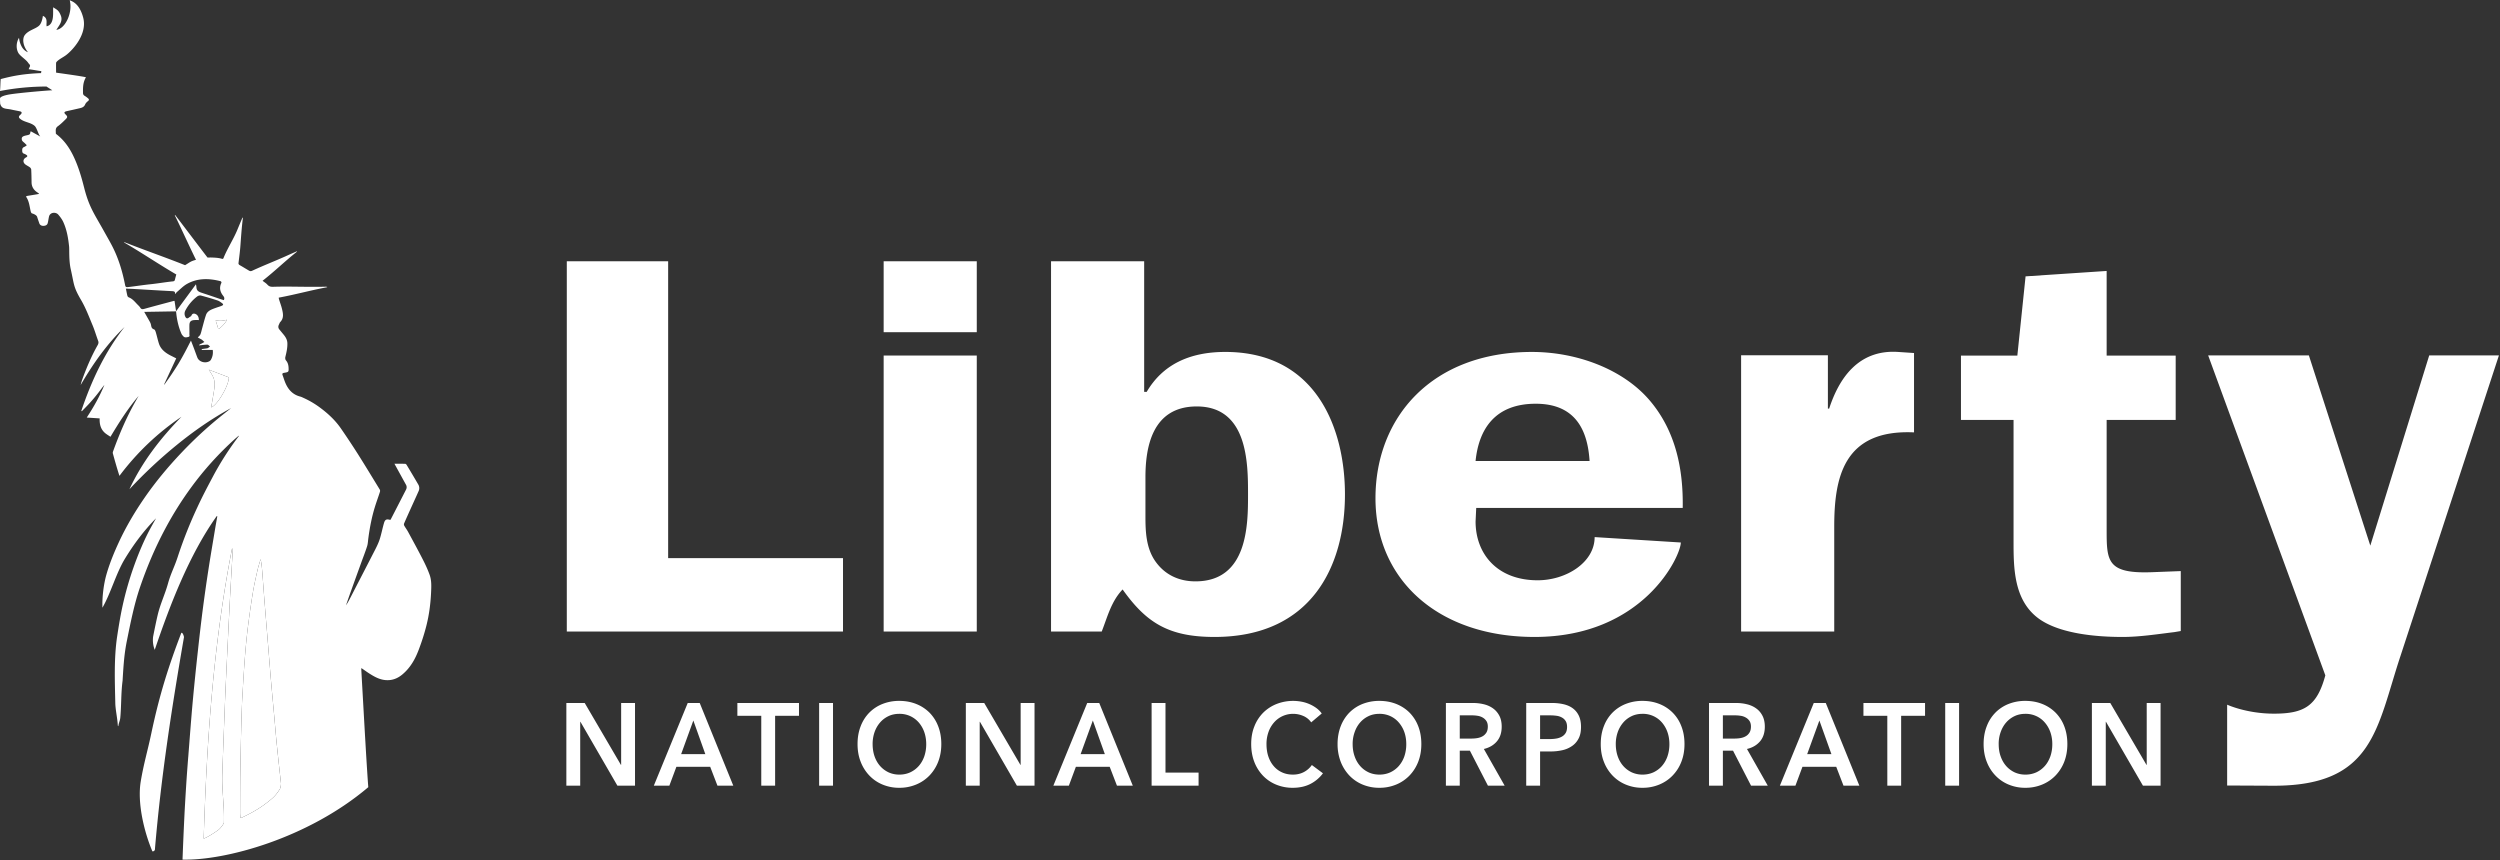
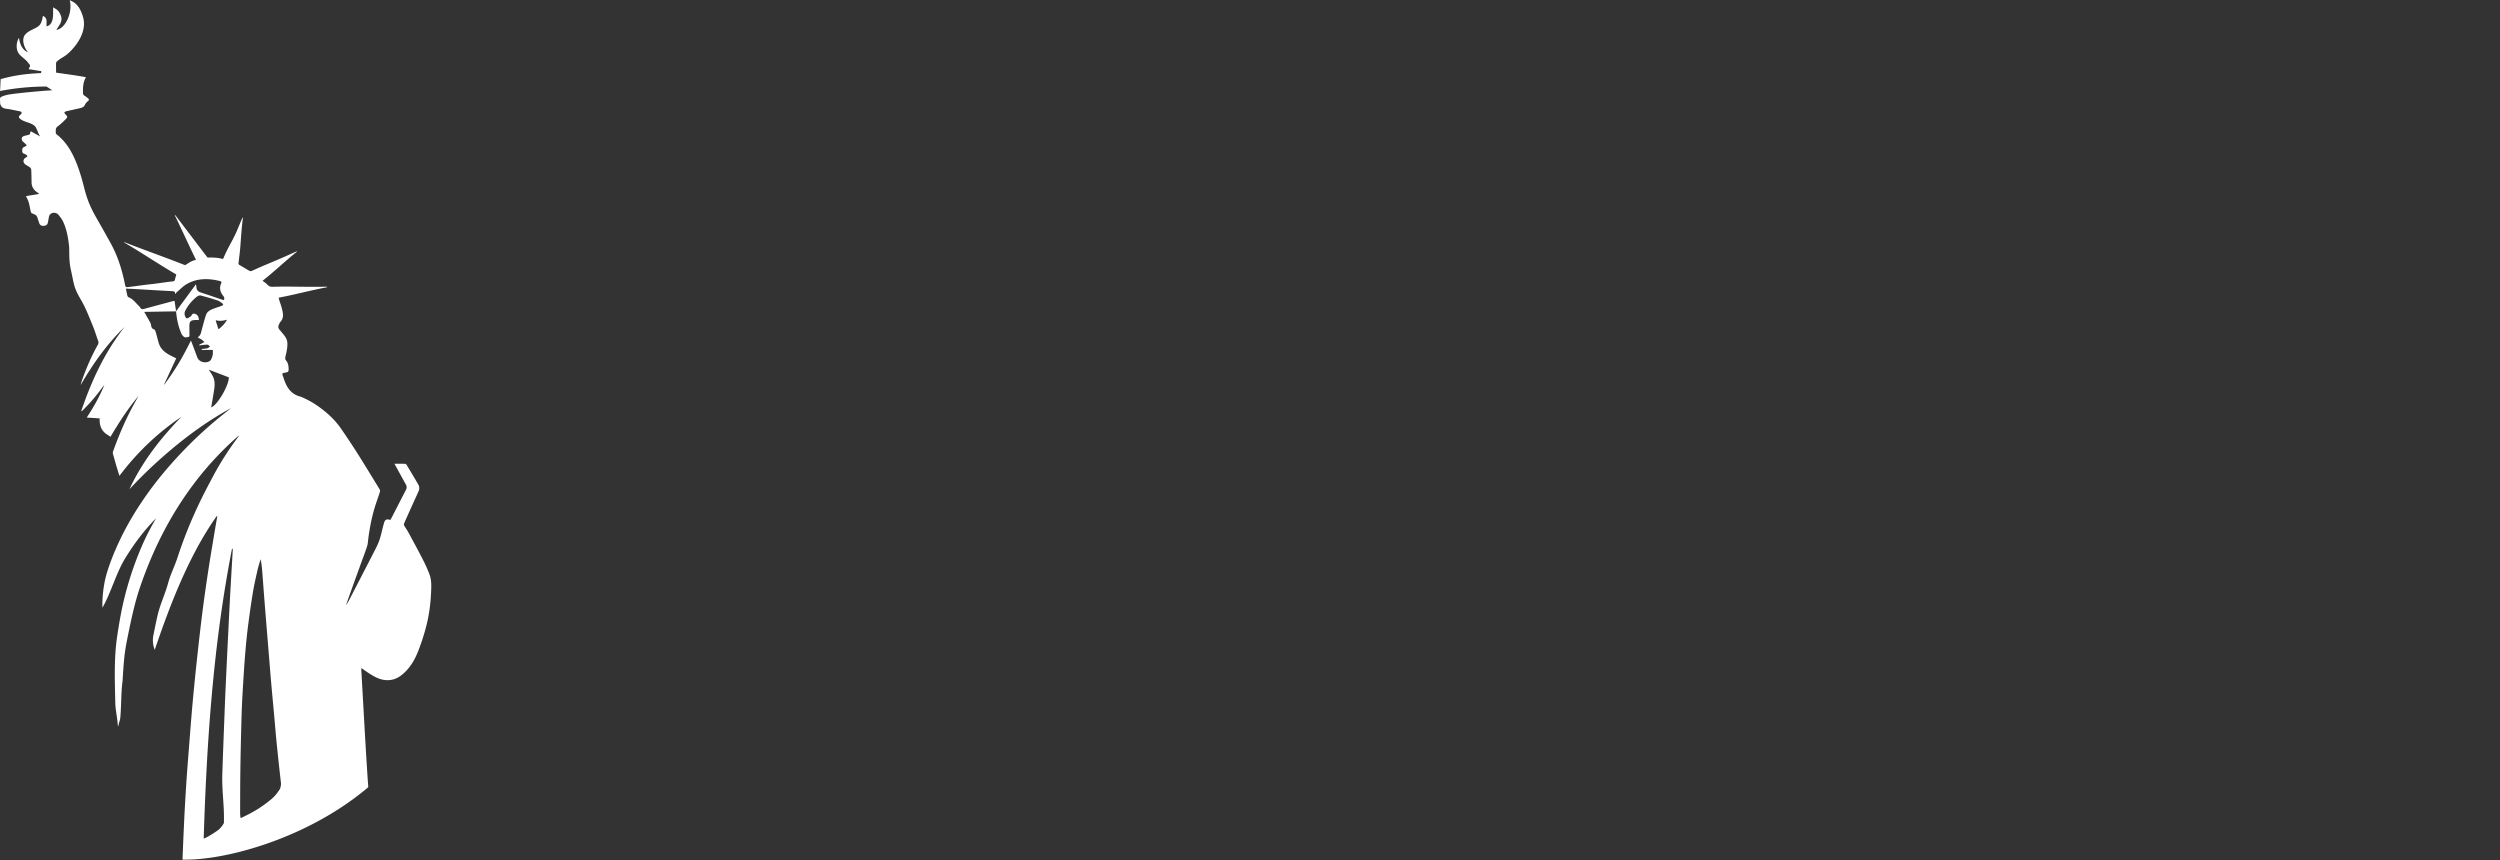
<svg xmlns="http://www.w3.org/2000/svg" fill="none" viewBox="0 0 343 118">
  <rect x="0" y="0" width="343" height="118" fill="#333333" stroke="none" />
  <g clip-path="url(#clip0)" fill="#fff">
-     <path d="M77.704 96.45h2.519l4.969 8.494h.029V96.45h1.903v11.346h-2.416l-5.073-8.768h-.03v8.768h-1.901V96.45zm19.066 7.017l-1.643-4.613-1.674 4.613h3.317zm-2.414-7.017h1.646l4.606 11.346h-2.173l-.998-2.594h-4.635l-.967 2.594h-2.131l4.652-11.346zm10.089 1.76h-3.278v-1.76h8.454v1.76h-3.275v9.586h-1.9V98.21h-.001zm7.94-1.76h1.904v11.346h-1.904V96.45zm7.339 5.638c0 .609.09 1.17.263 1.677.176.506.43.949.755 1.323.33.372.716.663 1.164.876.467.211.975.318 1.487.312.542 0 1.043-.106 1.491-.312a3.534 3.534 0 001.173-.876c.328-.374.58-.817.758-1.323a5.191 5.191 0 00.263-1.677c0-.585-.091-1.133-.263-1.633a4.119 4.119 0 00-.747-1.313 3.505 3.505 0 00-1.165-.884 3.484 3.484 0 00-1.51-.32c-.553 0-1.057.105-1.502.32-.443.21-.837.511-1.156.884-.32.373-.572.811-.748 1.313a4.93 4.93 0 00-.263 1.633zm-2.068 0c0-.909.143-1.723.432-2.457a5.387 5.387 0 011.192-1.868 5.286 5.286 0 011.81-1.185 6.181 6.181 0 012.288-.417c.833 0 1.604.14 2.307.417.684.266 1.307.67 1.83 1.185a5.394 5.394 0 011.2 1.868c.286.734.433 1.548.433 2.457 0 .89-.147 1.699-.432 2.433a5.696 5.696 0 01-1.2 1.888 5.39 5.39 0 01-1.83 1.234c-.732.3-1.517.45-2.308.442a5.827 5.827 0 01-2.288-.442 5.3 5.3 0 01-1.81-1.234 5.7 5.7 0 01-1.192-1.888c-.29-.734-.432-1.542-.432-2.433zm14.857-5.638h2.522l4.968 8.494h.03V96.45h1.904v11.346h-2.417l-5.073-8.768h-.031v8.768h-1.903V96.45zm19.071 7.017l-1.647-4.613-1.676 4.613h3.323zm-2.417-7.017h1.649l4.604 11.346h-2.173l-.998-2.594h-4.638l-.964 2.594h-2.127l4.647-11.346zm8.834 0h1.904v9.553h4.54v1.793h-6.444V96.45zm21.895 2.658a2.516 2.516 0 00-1.105-.887 3.467 3.467 0 00-1.33-.282 3.464 3.464 0 00-2.68 1.203 3.98 3.98 0 00-.752 1.313 4.879 4.879 0 00-.266 1.633c0 .624.085 1.19.254 1.7.175.514.419.954.738 1.322a3.24 3.24 0 001.134.856c.448.206.94.31 1.5.31.572 0 1.079-.122 1.524-.362a3.043 3.043 0 001.072-.954l1.523 1.135a4.927 4.927 0 01-1.735 1.467c-.684.347-1.486.523-2.4.523a5.864 5.864 0 01-2.302-.442 5.26 5.26 0 01-1.806-1.234 5.71 5.71 0 01-1.178-1.888c-.28-.734-.423-1.542-.423-2.433 0-.909.147-1.723.447-2.457.274-.7.689-1.336 1.22-1.868a5.468 5.468 0 011.837-1.185 6.24 6.24 0 013.365-.313 5.08 5.08 0 012.042.857c.298.215.556.469.766.767l-1.445 1.22v-.001zm5.688 2.98c0 .609.09 1.17.27 1.677.173.506.427.949.754 1.323.324.372.71.663 1.163.876.445.206.942.312 1.489.312.539 0 1.04-.106 1.49-.312a3.563 3.563 0 001.171-.876c.334-.389.592-.838.758-1.323a5.136 5.136 0 00.261-1.677c0-.585-.087-1.133-.261-1.633a4.051 4.051 0 00-.752-1.313 3.376 3.376 0 00-1.158-.884 3.498 3.498 0 00-1.509-.32c-.56 0-1.06.105-1.505.32-.444.21-.838.512-1.158.884-.32.373-.57.811-.742 1.313a4.755 4.755 0 00-.271 1.633zm-2.07 0c0-.909.15-1.723.434-2.457a5.49 5.49 0 011.192-1.868 5.325 5.325 0 011.81-1.185 6.232 6.232 0 012.29-.417c.839 0 1.605.14 2.313.417.703.28 1.31.673 1.826 1.185a5.393 5.393 0 011.2 1.868c.286.734.429 1.548.429 2.457 0 .89-.143 1.699-.43 2.433a5.696 5.696 0 01-1.2 1.888 5.408 5.408 0 01-1.825 1.234c-.734.3-1.52.45-2.313.442a5.877 5.877 0 01-2.29-.442 5.338 5.338 0 01-1.81-1.234 5.814 5.814 0 01-1.192-1.888 6.693 6.693 0 01-.433-2.433h-.001zm18.319-.755c.271 0 .547-.018.816-.06.274-.044.518-.123.735-.243.215-.114.393-.282.537-.502.138-.22.208-.5.208-.843 0-.308-.065-.561-.196-.76a1.524 1.524 0 00-.497-.47 1.99 1.99 0 00-.688-.244 4.752 4.752 0 00-.748-.064h-1.721v3.186h1.554zm-3.456-4.883h3.714c.504 0 .989.055 1.465.169.472.11.892.295 1.261.553.366.257.66.59.884 1.01.222.414.332.92.332 1.518 0 .826-.221 1.495-.657 2.01-.439.52-1.035.873-1.79 1.05l2.855 5.036h-2.296l-2.478-4.808h-1.388v4.808h-1.902V96.45zm14.253 4.95c.31 0 .607-.023.893-.072a2.28 2.28 0 00.753-.257 1.4 1.4 0 00.527-.5c.133-.217.197-.493.197-.837 0-.33-.064-.601-.197-.81a1.33 1.33 0 00-.519-.485 2.029 2.029 0 00-.743-.236 6.348 6.348 0 00-.85-.056H211.3v3.254l1.33-.001zm-3.233-4.95h3.491a7.16 7.16 0 011.657.175c.498.12.922.31 1.271.577.352.267.624.61.816 1.029.188.414.283.915.283 1.503 0 .633-.104 1.158-.331 1.588-.219.426-.52.773-.9 1.03a3.697 3.697 0 01-1.313.572 7.145 7.145 0 01-1.603.175H211.3v4.697h-1.903V96.45zm12.288 5.638c0 .609.092 1.17.267 1.677.176.506.428.949.756 1.323.328.372.715.663 1.164.876a3.51 3.51 0 001.488.312c.54 0 1.037-.106 1.492-.312a3.536 3.536 0 001.17-.876c.334-.388.591-.838.755-1.323.18-.54.27-1.107.264-1.677 0-.585-.089-1.133-.264-1.633a4.085 4.085 0 00-.746-1.313 3.427 3.427 0 00-2.671-1.204c-.556 0-1.059.105-1.504.32-.444.21-.837.51-1.155.884-.33.387-.584.832-.749 1.313a4.93 4.93 0 00-.267 1.633zm-2.062 0c0-.909.141-1.723.43-2.457a5.346 5.346 0 011.191-1.868 5.293 5.293 0 011.812-1.185 6.169 6.169 0 012.288-.417c.836 0 1.605.14 2.31.417a5.299 5.299 0 011.823 1.185c.529.53.939 1.167 1.203 1.868.29.734.432 1.548.432 2.457 0 .89-.143 1.699-.432 2.433a5.562 5.562 0 01-1.203 1.888c-.51.53-1.117.942-1.824 1.234-.732.3-1.518.45-2.309.442a5.827 5.827 0 01-2.288-.442 5.294 5.294 0 01-1.812-1.234 5.653 5.653 0 01-1.19-1.888c-.29-.734-.431-1.542-.431-2.433zm18.314-.755c.271 0 .54-.018.814-.06.27-.044.516-.123.73-.243.219-.114.396-.282.538-.502.141-.22.21-.5.21-.843 0-.308-.065-.561-.194-.76a1.442 1.442 0 00-.502-.47 1.913 1.913 0 00-.684-.244 4.799 4.799 0 00-.749-.064h-1.721v3.186h1.558zm-3.46-4.883h3.715c.504 0 .992.055 1.461.169.472.11.898.295 1.262.553.372.257.664.59.884 1.01.221.414.334.92.334 1.518 0 .826-.221 1.495-.653 2.01-.445.52-1.037.873-1.796 1.05l2.855 5.036h-2.294l-2.476-4.808h-1.39v4.808h-1.902V96.45zm16.793 7.017l-1.65-4.613-1.676 4.613h3.326zm-2.42-7.017h1.646l4.608 11.346h-2.176l-.999-2.594h-4.632l-.966 2.594H244.2l4.65-11.346zm10.089 1.76h-3.276v-1.76h8.453v1.76h-3.279v9.586h-1.898V98.21zm7.944-1.76h1.902v11.346h-1.902V96.45zm7.337 5.638c0 .609.085 1.17.267 1.677.176.506.426.949.752 1.323a3.58 3.58 0 001.162.876 3.51 3.51 0 001.487.312 3.57 3.57 0 001.496-.312 3.58 3.58 0 001.17-.876c.33-.374.575-.817.757-1.323.181-.54.27-1.107.264-1.677a4.902 4.902 0 00-.264-1.633 4.094 4.094 0 00-.752-1.313 3.399 3.399 0 00-1.162-.884 3.473 3.473 0 00-1.509-.32c-.555 0-1.053.105-1.5.32a3.524 3.524 0 00-1.156.884c-.321.373-.57.811-.745 1.313a4.753 4.753 0 00-.267 1.633zm-2.07 0c0-.909.145-1.723.434-2.457.262-.7.669-1.336 1.193-1.868a5.27 5.27 0 011.808-1.185 6.181 6.181 0 012.288-.417c.838 0 1.606.14 2.311.417a5.347 5.347 0 011.827 1.185 5.382 5.382 0 011.201 1.868c.285.734.43 1.548.43 2.457 0 .89-.145 1.699-.43 2.433a5.715 5.715 0 01-1.201 1.888 5.349 5.349 0 01-1.827 1.234c-.733.3-1.518.45-2.31.442a5.836 5.836 0 01-2.289-.442 5.292 5.292 0 01-1.808-1.234 5.651 5.651 0 01-1.193-1.888c-.29-.734-.433-1.542-.433-2.433h-.001zm14.858-5.638h2.521l4.967 8.494h.033V96.45h1.902v11.346h-2.418l-5.073-8.768h-.028v8.768h-1.904V96.45zM115.66 76.578V86.65H77.765V35.842H91.67v40.736h23.99zm18.353 10.072h-12.776V48.78h12.776v37.87zm0-41.071h-12.776v-9.737h12.776v9.737zm23.142 25.296c0 2.075.082 4.446 1.477 6.297 1.212 1.63 3.039 2.59 5.387 2.59 7.21 0 7.21-7.85 7.21-11.924 0-4.221 0-12.074-7.034-12.074-6.174 0-7.04 5.705-7.04 9.705v5.406zm-12.952-35.033h12.777v17.924h.347c2.173-3.705 5.821-5.48 10.776-5.48 12.604 0 16.425 10.662 16.425 19.552 0 9.852-4.604 19.552-17.903 19.552-6.342 0-9.388-1.998-12.601-6.516-1.565 1.629-2.084 3.778-2.868 5.777h-6.953V35.842zm73.887 27.404c-.257-4.074-1.822-7.853-7.385-7.853-5.649 0-7.821 3.555-8.256 7.853h15.641zm-15.554 6.444l-.087 1.854c0 4.443 2.958 8.07 8.516 8.07 3.912 0 7.819-2.442 7.819-5.924l11.823.74c0 1.854-5.127 12.96-20.074 12.96-13.212 0-21.817-7.848-21.817-19.032 0-11.11 7.739-20.071 21.47-20.071 6.167 0 12.513 2.369 16.162 6.664 3.652 4.295 4.608 9.627 4.52 14.739h-28.332zm48.251-20.952v7.324h.172c1.305-4 3.912-8.147 9.474-7.775l2.171.147v10.888c-9.732-.445-10.947 6.294-10.947 12.96V86.65H238.88V48.738h11.907zm18.257 8.878v-8.829h7.735l1.13-10.87 11.123-.743v11.613h9.472v8.829h-9.472v14.962c0 4.37 0 6.15 6.173 5.929l3.996-.154v8.225l-.868.146c-2.434.296-4.78.666-7.125.666-3.652 0-8.519-.445-11.385-2.44-3.564-2.52-3.564-7.039-3.564-10.741V57.616h-7.215zm60.335 32.283c-3.304 9.937-3.668 17.903-17.398 17.903l-6.416-.031V96.682s2.65 1.232 6.43 1.232c4.226 0 5.91-1.102 7.041-5.253l-16.077-43.899h13.818l8.43 26.098 8.082-26.098h9.563L329.379 89.9M24.872 86.838c-1.708 4.483-2.958 8.32-4.117 13.805-.519 2.462-1.024 4.07-1.442 6.555-.497 2.94.452 6.913 1.597 9.614l.058-.015c.167.027.262-.172.28-.178.83-9.898 2.297-19.387 3.994-29.195.014-.07-.17-.715-.37-.586" />
    <path d="M38.31 108.39c-.531.819-.85 1.081-1.557 1.637-1.065.848-2.201 1.505-3.678 2.198-.031-.025-.062-.046-.094-.074-.012-.208-.036-.417-.036-.625.008-1.86.003-3.719.029-5.578.025-1.974.068-3.95.12-5.931.04-1.52.077-3.035.166-4.553.192-3.287.38-6.579.806-9.854.193-1.48.403-2.954.648-4.43.167-.995.395-1.977.618-2.965.115-.504.283-1.001.426-1.499.116.557.173 1.11.219 1.66.107 1.379.204 2.758.315 4.134.179 2.247.366 4.494.55 6.738.115 1.406.224 2.812.345 4.216.146 1.671.305 3.338.457 5.005.11 1.222.207 2.447.331 3.669.18 1.766.371 3.532.572 5.3.025.223-.069.8-.238.952h.001zm-6.383-32.825c-.133 2.367-.28 4.728-.403 7.095-.183 3.54-.352 7.077-.52 10.616a426.546 426.546 0 00-.191 4.494c-.108 2.8-.22 5.6-.31 8.4-.078 2.406.29 4.303.216 6.71-.004.11-.455.82-.912 1.091-.523.378-1.404.931-1.86 1.085.419-13.44 1.317-26.585 3.883-39.767l.098.01c0 .089.004.175-.001.266zM28.976 55.89c.133-.785.277-1.585.401-2.388.101-.648.13-1.3-.196-1.91-.16-.306-.356-.592-.533-.874.901.345 1.81.693 2.75 1.056.013 1.123-1.612 3.87-2.422 4.116zm-1.903-6.844c-.15-.388-.287-.78-.432-1.17-.139-.367-.283-.736-.442-1.149-.293.567-.554 1.088-.832 1.604-.273.51-.558 1.014-.853 1.512-.308.505-.628 1-.959 1.492-.323.484-.667.956-1.002 1.432-.011-.009-.028-.016-.04-.023.554-1.188 1.107-2.38 1.667-3.578-.265-.13-.483-.244-.703-.353-.773-.384-1.412-.876-1.67-1.668-.164-.504-.273-1.027-.424-1.537-.047-.155-.123-.376-.246-.416-.385-.129-.365-.41-.432-.674a1.496 1.496 0 00-.146-.365c-.249-.446-.505-.888-.773-1.363 1.45-.023 2.91-.05 4.37-.074l-.002-.006c.002 0 .003-.003.004-.003l-.21-1.422c-.046 0-.077-.005-.106 0-1.34.362-2.688.713-4.026 1.086-.258.073-.424.078-.57-.157-.093-.156-.243-.291-.378-.427-.361-.366-.67-.784-1.2-.99a.34.34 0 01-.185-.202c-.082-.314-.136-.64-.209-.997.408.018.769.027 1.13.05 1.727.1 3.451.209 5.177.296.291.015.472.049.428.35-.001.005.03.017.051.025.079-.093.146-.198.243-.278.445-.373.849-.806 1.359-1.091 1.452-.81 3.024-.781 4.613-.364.058.017.133.164.106.216-.314.63-.211 1.208.224 1.764.147.187.244.35.103.61a8.898 8.898 0 01-.426-.127c-.911-.313-1.59-.546-2.505-.844-.56-.18-.805-.306-.833-.849-.008-.124-.04-.246-.058-.354l-2.728 3.705.001.009h-.003c.094 1.051.305 2.08.733 3.062.058.137.165.257.268.367.191.206.432.146.675.085.25-.059.15-.232.154-.362.01-.429-.01-.857.001-1.289.018-.474.223-.65.756-.67.177-.006.353 0 .538 0 .006-.377-.146-.706-.472-.837-.306-.124-.484.026-.57.283-.061.05-.234.146-.291.193-.217.19-.39.17-.514-.077a.923.923 0 01.014-.899 5.756 5.756 0 011.614-1.903c.122-.097.368-.16.518-.118.765.204 1.524.43 2.278.678.212.07.402.214.582.345.24.179.227.278-.051.393-.23.095-.473.161-.71.247-.577.21-1.202.387-1.413.99-.206.592-.35 1.198-.519 1.8-.084.294-.138.603-.255.885-.065.155-.234.273-.357.411.176.096.355.193.533.287.007.007.02.007.027.016.117.101.232.208.348.317-.113.063-.226.13-.342.195-.16.086-.376.123-.379.274.386-.04.76-.102 1.137-.102.118 0 .238.163.356.249-.098.075-.19.161-.3.223-.072.037-.172.04-.26.055l-.573.078.002.114h1.504c.067.517-.023.934-.24 1.329a.566.566 0 01-.187.208c-.596.362-1.454.112-1.688-.497zm4.075-5.178c-.274.513-.667.907-1.112 1.264a1.001 1.001 0 01-.103-.02c-.073-.391-.268-.805-.335-1.17.627.13.94.078 1.55-.074zm27.795 34.989c-.262-.73-.594-1.44-.953-2.137-.644-1.26-1.326-2.505-2-3.751-.157-.29-.36-.556-.52-.838-.048-.087-.068-.215-.034-.298.346-.801.708-1.596 1.067-2.392.313-.693.636-1.386.94-2.081a.97.97 0 00-.067-.905c-.524-.9-1.055-1.794-1.594-2.684-.037-.06-.126-.137-.193-.137-.474-.01-.948-.008-1.472-.008l.927 1.686c.217.393.433.79.65 1.179a.69.69 0 01.013.688c-.688 1.344-1.377 2.69-2.07 4.03-.022.05-.062.09-.093.127-.51-.157-.714-.07-.863.435-.21.725-.35 1.465-.576 2.186-.15.47-.367.927-.594 1.376-1.116 2.182-2.246 4.356-3.37 6.538-.209.4-.413.805-.675 1.185.185-.524.365-1.056.553-1.585.496-1.38.994-2.762 1.493-4.143.284-.791.596-1.573.85-2.37.113-.346.122-.72.17-1.083.196-1.492.478-2.966.932-4.415.208-.666.452-1.32.666-1.989a.411.411 0 00-.026-.305c-.995-1.622-1.98-3.255-3-4.867a110.356 110.356 0 00-2.31-3.485c-.725-1.061-1.66-1.961-2.715-2.76a12.207 12.207 0 00-2.4-1.445c-.154-.066-.306-.154-.472-.195-1.056-.27-1.647-.96-2.03-1.825-.161-.368-.268-.75-.408-1.122-.069-.19-.021-.276.218-.315.62-.106.628-.123.606-.69-.016-.37-.098-.714-.366-1.026-.096-.11-.111-.33-.073-.479.153-.617.294-1.228.274-1.87-.014-.481-.246-.856-.55-1.219-.184-.218-.36-.44-.543-.656-.187-.224-.182-.46-.056-.698.056-.11.086-.238.168-.323.514-.533.401-1.143.257-1.745-.129-.552-.283-.898-.441-1.447-.014-.04-.012-.088-.019-.162 2.23-.411 4.417-1.018 6.638-1.43.003-.017.007-.03.008-.043-.07-.01-.14-.032-.207-.03-2.34.068-4.889-.062-7.23.014-.297.007-.523-.037-.738-.264-.314-.33-.313-.252-.688-.565 1.683-1.32 3.12-2.73 4.728-3.996a.748.748 0 01-.032-.045c-.404.18-.813.354-1.214.537-1.582.725-3.329 1.394-4.906 2.129-.178.084-.298.072-.467-.03-.534-.314-.74-.448-1.277-.756-.075-.043-.15-.158-.14-.229.092-.784.205-1.612.263-2.398.098-1.326.177-2.517.334-3.755a.169.169 0 00-.044-.142c-.237.565-.476 1.13-.71 1.7-.538 1.302-1.354 2.531-1.883 3.836-.063.157-.078.168-.251.129-.242-.058-.48-.145-1.522-.172-.047.006-.393-.001-.438.005-1.461-1.906-2.983-3.934-4.433-5.828a.55.55 0 01-.057.032c.969 1.959 1.95 4.162 2.913 6.11-.752.204-.78.305-1.498.737-2.818-1.12-5.64-2.092-8.346-3.166-.008.012-.016.032-.026.046 2.435 1.415 4.762 2.996 7.17 4.397-.11.372-.108.393-.198.737-.04.16-.142.193-.3.21-.918.09-2.021.282-2.94.379-1.123.114-2.062.27-3.182.403-.262.03-.354-.022-.401-.26-.335-1.703-.812-3.376-1.577-4.965-.37-.772-.811-1.515-1.227-2.265-1.382-2.506-2.143-3.439-2.827-6.176-.365-1.44-.786-2.875-1.434-4.24-.553-1.162-1.27-2.226-2.353-3.061-.043-.034-.094-.09-.094-.129.012-.344-.111-.692.282-.977.401-.287.748-.638 1.095-.982.251-.246.231-.37-.019-.614-.27-.26-.23-.383.145-.47.619-.137 1.24-.273 1.857-.42.303-.073.545-.204.666-.503.068-.17.226-.327.384-.453.184-.143.158-.26.01-.384a3.075 3.075 0 00-.447-.331c-.173-.1-.24-.22-.243-.404-.007-.719-.024-1.432.406-2.155-.708-.17-3.385-.528-4.099-.634 0-.382-.012-.938 0-1.33.001-.072.065-.15.126-.208.356-.352.852-.568 1.252-.872.849-.644 2.936-2.83 2.347-5.113C10.83.159 9.557.14 9.557 0c.456 1.638-.54 3.92-1.822 4.099.291-.518.934-1.142.614-1.952-.318-.81-.585-.815-1.04-1.147-.098.521.255 2.35-.911 2.61-.094-.39.228-1.126-.513-1.433-.086.613-.263 1.11-.54 1.358-.507.453-1.416.601-1.931 1.264-.374.48-.298 1.467.417 2.358-.024.012-.568-.195-.878-.807-.276-.544-.288-.844-.35-1.157-.398.665-.398 1.473-.105 2.03.25.472 1.078.94 1.371 1.4.104.157.204.183.252.364.033.138-.171.36-.171.513.53.057 1.2.2 1.727.262 0 .025-.045.244-.045.268-2.292.098-3.667.328-5.534.82-.054.64-.033 1.014-.098 1.636a33.935 33.935 0 016.385-.614c.002.023.786.493.786.516-.45 0-4.395.336-5.796.557-.459.072-1.302.253-1.375.548 0 .27.022.653.02.708.192.804.802.675 1.525.83.394.087.789.16 1.184.243.258.054.31.203.148.39-.04.042-.082.081-.125.122-.179.156-.22.314-.017.49.574.505 1.436.493 2.013.991.311.272.497 1.153.785 1.464-.379-.207-.916-.506-1.291-.71-.03.022-.058.03-.06.04-.065.408-.065.408-.597.52-.517.115-.67.251-.576.638.042.165.262.296.403.44l.269.266c-.103.073-.195.167-.31.213-.215.083-.324.205-.323.416.004.221-.03.447.278.545.094.032.182.082.267.135.21.131.203.248-.018.364-.43.222-.476.674-.085.97.192.145.425.247.617.395.09.072.172.2.178.305.029.583.041 1.17.047 1.754.008.61.304 1.073.849 1.414.057.037.11.08.159.129.011.01.009.03.011.043-.487.096-1.27.207-1.755.3.012.09.009.12.02.142.403.607.437 1.304.604 1.97.024.096.093.239.175.259.288.08.638.259.701.474.068.23.212.64.292.87.09.266.312.378.601.364.269-.014.487-.11.56-.382.067-.238.118-.652.178-.895.153-.615.943-.646 1.27-.262.274.318.535.669.701 1.045.478 1.067.666 2.198.784 3.338.047.466-.048 1.92.234 3.147.469 2.057.32 2.327 1.414 4.195.644 1.102 1.088 2.3 1.579 3.47.295.7.497 1.43.764 2.137.085.227.021.403-.086.596-.85 1.502-1.511 3.073-2.095 4.673a5.82 5.82 0 00-.223.771c1.664-2.862 3.561-5.575 6.015-7.952-2.758 3.513-4.548 7.425-5.928 11.503.024.018.05.034.076.048.364-.376.74-.75 1.09-1.138.358-.395.704-.802 1.035-1.223.329-.411.63-.844.968-1.252-.633 1.536-1.443 2.994-2.423 4.482.624.044 1.17.076 1.77.116-.025.716.096 1.425.7 1.972.222.2.498.356.784.55 1.184-1.974 2.38-3.866 3.86-5.602a87.31 87.31 0 00-.518.913c-1.204 2.159-2.162 4.41-2.99 6.707a.473.473 0 00-.026.264c.283 1.028.572 2.051.905 3.083a35.276 35.276 0 018.519-8.114c-2.933 3-5.433 6.247-7.15 9.948a65.018 65.018 0 016.481-6.064c2.32-1.888 4.784-3.615 7.474-5.073-.541.434-1.09.86-1.624 1.296a55.837 55.837 0 00-5.152 4.786c-1.877 1.976-3.604 4.051-5.129 6.262-1.346 1.954-2.538 3.98-3.517 6.096-.665 1.441-1.26 2.899-1.688 4.399-.364 1.266-.604 3.065-.546 4.55 1.15-1.995 1.88-4.747 3.085-6.719 1.205-1.977 2.595-3.853 4.27-5.547-.259.457-.52.916-.77 1.377-.839 1.558-1.52 3.172-2.124 4.81a45.147 45.147 0 00-1.74 6.015c-.281 1.311-.494 2.634-.695 3.954-.457 3.01-.326 6.192-.261 9.225.023.906.298 2.115.342 3.02.002.04.011.08.076.122.025-.385.23-.76.265-1.147.159-1.694.09-3.405.316-5.092.14-2.386.243-3.758.596-5.51.479-2.37.99-4.946 1.773-7.252.943-2.774 2.085-5.48 3.485-8.095a46.968 46.968 0 013.546-5.652 43.673 43.673 0 015.982-6.634c.166-.148.338-.292.507-.438.013-.009.035-.009.097-.027a40.723 40.723 0 00-3.629 5.666c-.717 1.35-1.433 2.707-2.072 4.09a60.776 60.776 0 00-2.72 6.857c-.455 1.409-.94 2.234-1.333 3.65-.431 1.55-1.055 2.787-1.423 4.353-.2.847-.46 2.114-.626 2.971-.115 1.075.22 1.716.227 1.79 2.05-6.05 4.7-13.004 8.508-18.358.027.007.054.016.079.02-.09.511-.183 1.024-.27 1.534-.31 1.884-.638 3.76-.927 5.646a234.31 234.31 0 00-.789 5.521c-.248 1.92-.47 3.838-.677 5.756a373.709 373.709 0 00-.711 6.973c-.227 2.49-.407 4.982-.605 7.475a263.432 263.432 0 00-.261 3.505c-.1 1.6-.201 3.195-.28 4.798-.096 1.968-.18 3.937-.255 5.906 5.829.15 17.19-2.9 25.488-9.94-.016-.205-.033-.411-.047-.616-.114-1.67-.22-3.341-.316-5.013-.13-2.195-.252-4.39-.376-6.583-.075-1.305-.148-2.612-.22-3.919-.003-.059.006-.12.01-.209.434.294.832.589 1.254.847.74.46 1.512.854 2.468.81.776-.034 1.4-.352 1.943-.815 1.071-.91 1.71-2.067 2.179-3.292.42-1.101.787-2.225 1.075-3.365.376-1.48.57-2.99.643-4.513.038-.834.089-1.675-.2-2.476" />
-     <path d="M33.075 112.225c1.477-.693 2.613-1.35 3.678-2.198.707-.556 1.026-.818 1.556-1.637.17-.153.263-.729.238-.953-.2-1.767-.392-3.533-.572-5.3-.124-1.22-.221-2.446-.331-3.668-.152-1.667-.311-3.334-.457-5.005-.121-1.404-.23-2.81-.345-4.216-.184-2.244-.371-4.491-.55-6.738-.111-1.376-.208-2.755-.315-4.135-.04-.557-.112-1.111-.219-1.66-.143.499-.31.996-.426 1.5-.223.988-.45 1.97-.618 2.964-.241 1.473-.457 2.95-.648 4.43-.425 3.276-.614 6.568-.806 9.855-.089 1.518-.125 3.034-.166 4.553a444.429 444.429 0 00-.12 5.931c-.026 1.86-.021 3.717-.029 5.578 0 .208.024.417.036.625.032.028.063.05.094.074zm-2.356.655c.075-2.407-.294-4.304-.216-6.71.09-2.8.202-5.6.31-8.4.057-1.5.118-2.997.19-4.494.169-3.54.338-7.076.521-10.616.122-2.367.27-4.728.403-7.095.005-.091 0-.177 0-.266a28.887 28.887 0 00-.097-.01c-2.566 13.182-3.464 26.328-3.883 39.767.456-.154 1.337-.707 1.86-1.085.457-.272.908-.982.912-1.09v-.001zM29.18 51.593c.327.609.298 1.26.197 1.909-.124.803-.268 1.603-.401 2.388.81-.247 2.435-2.993 2.421-4.116-.938-.363-1.848-.71-2.75-1.056.178.282.374.568.534.875h-.001zm.418-7.652c.067.366.262.78.335 1.172.035.009.07.014.103.02.445-.358.838-.752 1.112-1.265-.61.152-.923.204-1.55.073" />
  </g>
  <defs>
    <clipPath id="clip0">
      <path fill="#fff" d="M0 0h342.853v117.947H0z" />
    </clipPath>
  </defs>
</svg>